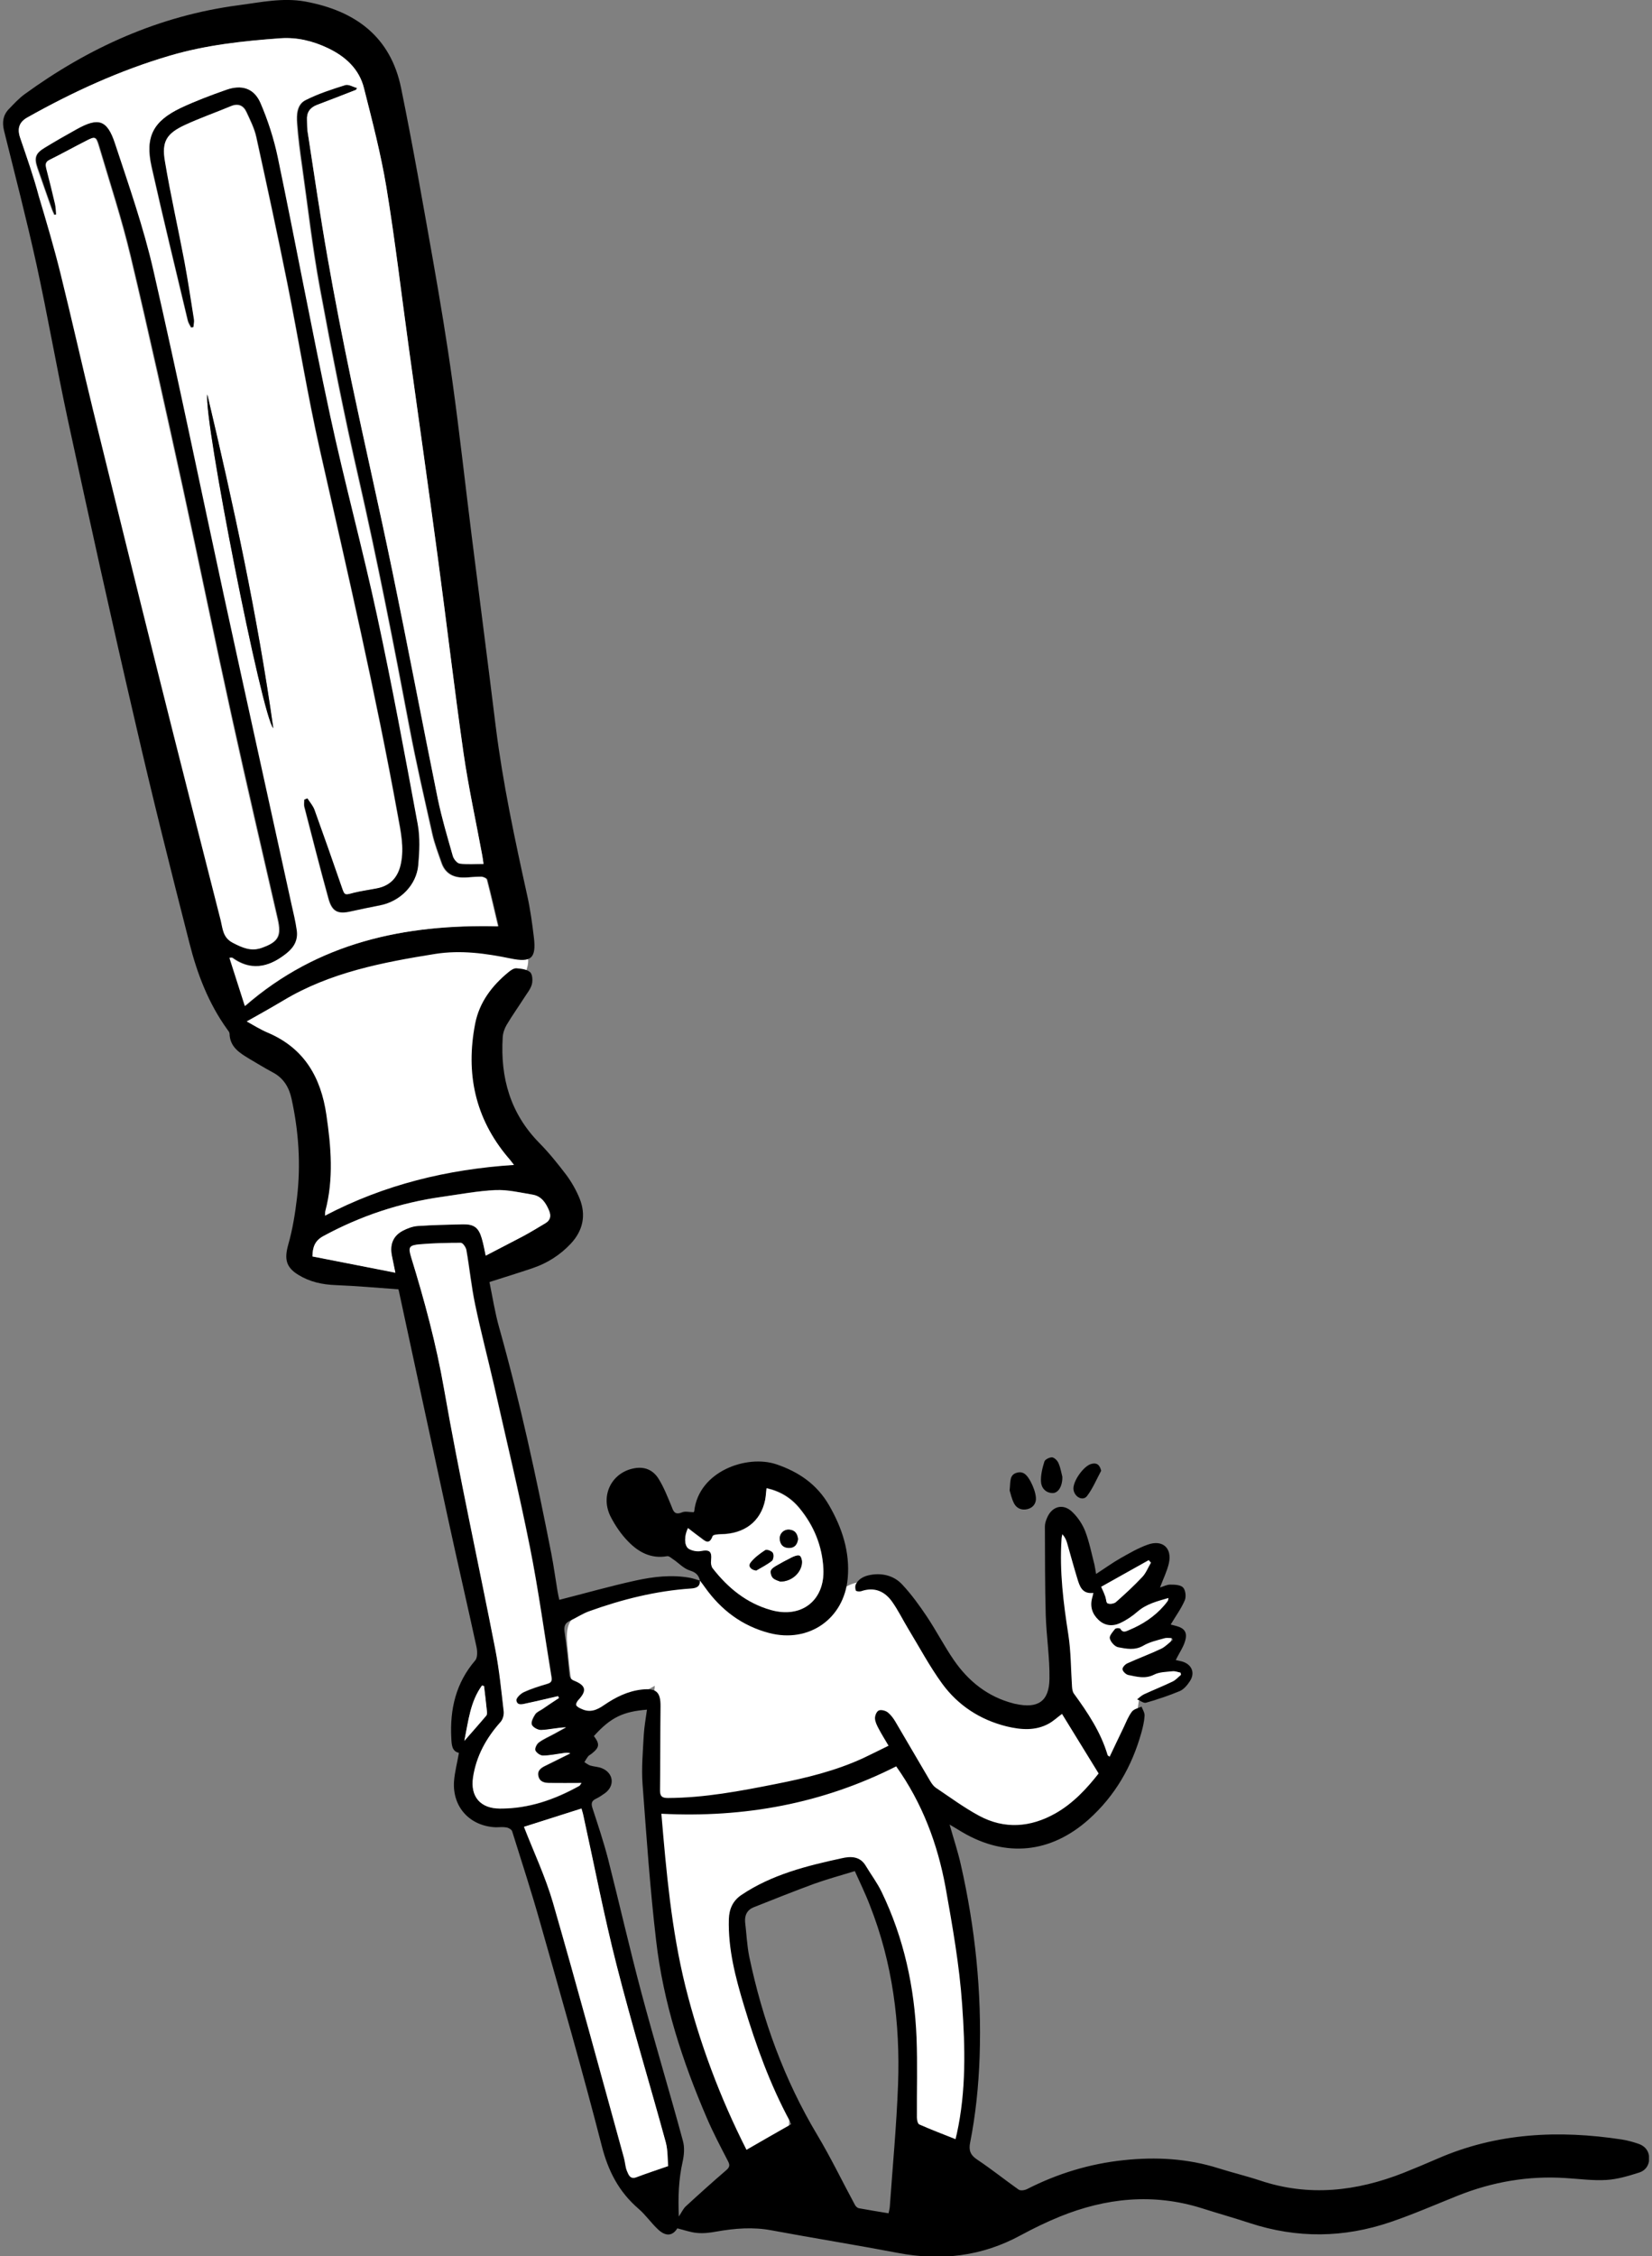
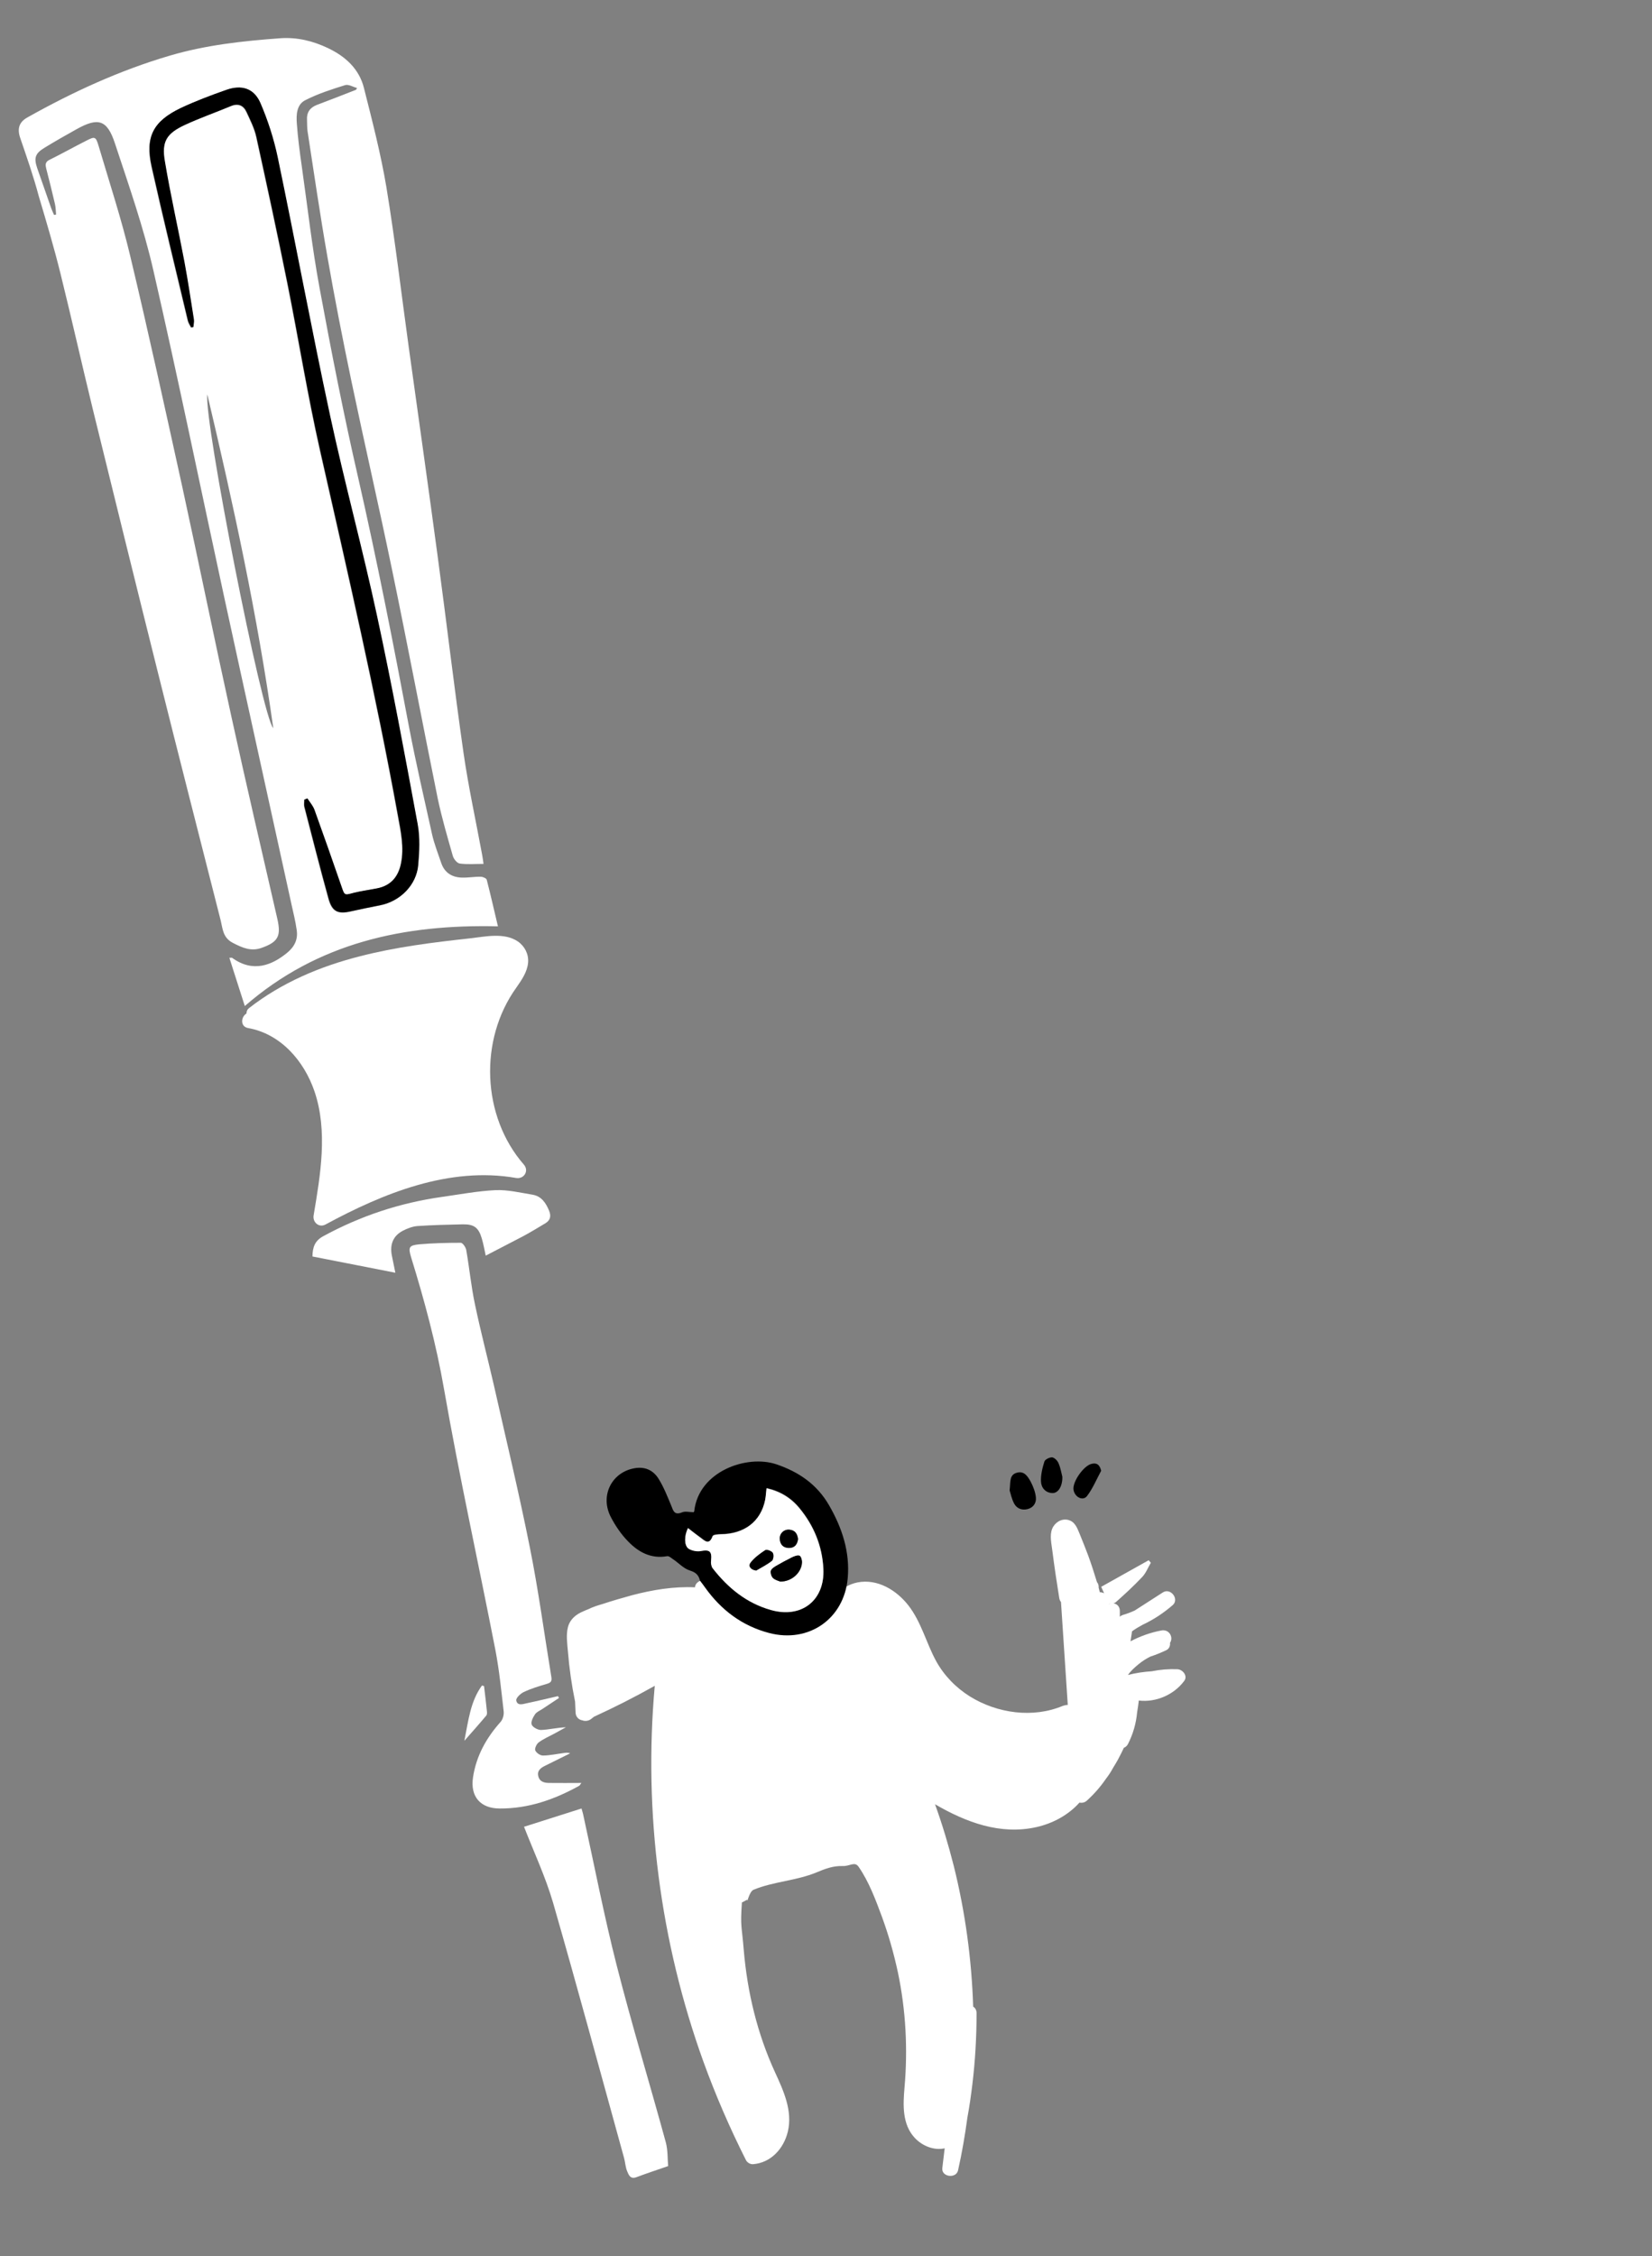
<svg xmlns="http://www.w3.org/2000/svg" width="274" height="374" viewBox="0 0 274 374" fill="none">
  <rect x="0" y="0" width="274" height="374" fill="#808080" stroke="none" />
  <g clip-path="url(#clip0_605_3481)">
    <path d="M87.591 159.552C87.703 158.15 87.028 156.831 85.876 156.046C83.626 154.531 80.448 155.26 77.945 155.541C71.815 156.214 65.656 156.972 59.695 158.514C53.058 160.197 46.703 162.89 41.275 167.126C40.994 167.35 40.882 167.659 40.882 167.996C39.954 168.557 39.813 170.155 41.135 170.408C46.562 171.362 50.443 175.878 52.158 180.899C54.408 187.519 53.142 194.756 52.018 201.46C51.821 202.582 52.889 203.564 53.986 202.975C63.519 197.813 74.515 193.325 85.594 195.261C86.916 195.485 87.788 194.083 86.888 193.045C79.886 185.022 79.436 172.343 85.622 163.732C86.494 162.47 87.45 161.151 87.591 159.552Z" fill="white" />
    <path d="M195.267 276.692C193.833 276.636 192.427 276.748 191.049 277.029C189.727 277.113 188.377 277.309 187.084 277.646C187.534 276.972 188.209 276.383 188.855 275.85C189.474 275.345 190.121 274.925 190.824 274.588C191.696 274.308 192.567 273.943 193.411 273.55C193.945 273.298 194.114 272.793 194.058 272.316C194.677 271.39 193.917 270.016 192.624 270.268C190.824 270.605 189.109 271.222 187.506 272.064C187.59 271.503 187.674 270.97 187.759 270.409C188.321 269.988 188.968 269.623 189.53 269.315C191.33 268.473 192.989 267.379 194.508 266.061C195.633 265.079 194.17 263.143 192.877 263.957C191.33 264.967 189.755 265.949 188.209 266.958C187.59 267.239 186.943 267.491 186.268 267.688C186.071 267.744 185.875 267.856 185.734 267.996V267.042C185.734 265.949 184.722 265.556 183.962 265.836C183.962 265.64 183.962 265.444 183.934 265.247C183.906 264.434 183.119 263.929 182.416 263.929C182.359 263.676 182.275 263.424 182.219 263.171C182.247 262.779 182.135 262.47 181.938 262.246C181.488 260.759 181.01 259.272 180.475 257.814C180.025 256.608 179.547 255.429 179.069 254.251C178.647 253.242 178.282 252.176 177.073 251.923C175.976 251.699 174.907 252.428 174.514 253.41C174.064 254.532 174.401 255.878 174.542 257.056C174.879 259.693 175.273 262.33 175.695 264.939C175.751 265.191 175.835 265.387 175.976 265.556L177.101 282.611C176.848 282.611 176.567 282.667 176.313 282.751C171.336 284.855 165.402 284.013 160.875 281.208C158.541 279.749 156.572 277.73 155.251 275.317C153.62 272.316 152.804 268.866 150.667 266.117C148.698 263.592 145.549 261.657 142.231 262.302C139.447 262.863 137.703 265.191 135.538 266.818C134.329 267.716 133.204 267.912 131.77 268.165C130.673 268.361 129.745 268.838 129.126 269.595C128.986 269.146 128.536 268.866 128.058 268.782C127.298 268.108 125.808 268.389 125.808 269.707C125.808 269.96 125.499 270.044 125.358 269.82C125.33 269.791 125.33 269.763 125.302 269.735C124.486 268.417 123.474 267.295 122.321 266.313C122.658 265.668 122.49 264.77 121.562 264.406C120.83 264.125 120.099 263.873 119.34 263.704C118.665 263.368 118.075 262.919 117.512 262.358C117.006 261.825 116.134 261.853 115.628 262.358C115.403 262.582 115.291 262.835 115.262 263.115C111.747 262.947 108.204 263.536 104.801 264.434C103.17 264.883 101.511 265.359 99.908 265.892C99.121 266.117 98.334 266.369 97.602 266.734C97.321 266.846 97.012 266.958 96.731 267.099C95.521 267.603 94.537 268.417 94.2 269.707C93.862 271.026 94.087 272.484 94.2 273.803C94.425 276.58 94.818 279.329 95.381 282.05L95.465 283.873C95.493 284.602 95.999 285.079 96.59 285.163C97.068 285.36 97.687 285.247 98.08 284.911C98.221 284.799 98.362 284.686 98.502 284.574C101.933 283.003 105.308 281.292 108.598 279.441C106.714 300.451 109.498 321.882 116.668 341.742C118.693 347.324 121.055 352.765 123.727 358.067C123.924 358.46 124.43 358.768 124.88 358.74C127.861 358.516 129.998 356.16 130.673 353.326C131.488 349.876 129.942 346.538 128.536 343.481C125.611 337.113 123.952 330.241 123.361 323.256C123.024 319.077 122.771 319.525 123.052 315.346C123.08 315.374 123.924 314.869 123.952 314.897C123.896 315.29 124.008 314.504 123.952 314.897C123.868 315.71 124.233 313.551 124.992 313.242C128.339 311.867 132.079 311.755 135.397 310.381C136.803 309.792 138.181 309.259 139.756 309.315C140.937 309.371 141.753 308.501 142.399 309.427C144.115 311.896 145.24 314.925 146.28 317.73C147.377 320.732 148.249 323.789 148.923 326.931C150.245 333.214 150.583 339.666 150.02 346.061C149.767 348.922 149.626 352.148 151.736 354.392C153.001 355.739 154.941 356.496 156.685 356.103L156.291 359.385C156.122 360.872 158.597 361.181 158.906 359.75C159.553 356.861 160.059 353.916 160.453 350.998C160.791 349.203 161.044 347.38 161.269 345.556C161.747 341.629 161.972 337.674 161.972 333.719C161.972 333.186 161.747 332.821 161.409 332.625C161.156 324.743 160.088 316.889 158.175 309.231C157.304 305.809 156.291 302.414 155.082 299.076C160.2 302.05 165.909 304.21 171.898 302.863C174.626 302.246 177.185 300.872 179.041 298.796C179.463 298.88 179.913 298.796 180.25 298.487C181.431 297.421 182.5 296.215 183.4 294.897C183.85 294.308 184.272 293.691 184.609 293.045C184.89 292.597 185.172 292.12 185.425 291.671C185.453 291.615 185.481 291.559 185.509 291.503C185.818 290.914 186.128 290.325 186.409 289.707C186.662 289.623 186.887 289.427 187.056 289.146C187.927 287.463 188.434 285.668 188.602 283.845C188.715 283.2 188.799 282.555 188.884 281.881C191.696 282.218 194.677 280.956 196.392 278.655C197.067 277.814 196.167 276.72 195.267 276.692Z" fill="white" />
-     <path d="M116.078 262.021C116.135 263.059 115.404 263.255 114.616 263.312C108.795 263.704 103.199 265.107 97.743 267.07C96.619 267.463 95.606 268.164 94.51 268.669C93.553 269.118 93.525 269.791 93.666 270.717C93.975 272.933 94.228 275.177 94.425 277.393C94.481 278.066 94.65 278.375 95.297 278.627C97.209 279.413 97.322 280.282 95.944 281.769C95.719 281.993 95.466 282.47 95.578 282.667C95.719 282.947 96.141 283.143 96.478 283.284C97.856 283.929 98.981 283.48 100.19 282.639C102.074 281.348 104.127 280.31 106.489 280.058C108.851 279.805 109.582 280.479 109.554 282.863C109.498 287.519 109.526 292.148 109.47 296.804C109.47 297.786 109.836 298.038 110.792 298.038C116.866 298.01 122.771 296.888 128.705 295.71C133.682 294.728 138.547 293.55 143.131 291.446C144.509 290.801 145.887 290.1 147.377 289.371C146.759 288.333 146.224 287.463 145.746 286.566C145.465 286.033 145.156 285.444 145.128 284.855C145.099 284.406 145.381 283.704 145.746 283.536C146.112 283.368 146.815 283.536 147.209 283.817C147.715 284.209 148.137 284.77 148.474 285.331C150.414 288.613 152.327 291.923 154.267 295.205C154.52 295.626 154.829 296.075 155.195 296.327C157.585 297.926 159.891 299.637 162.394 300.984C166.612 303.256 170.915 302.919 175.048 300.591C178.029 298.908 180.307 296.411 182.219 293.971C180.138 290.577 178.142 287.351 176.145 284.097C175.442 284.602 174.739 285.275 173.924 285.724C171.702 286.93 169.34 286.734 166.978 286.173C162.563 285.079 158.907 282.695 156.264 279.076C154.183 276.215 152.495 273.045 150.639 269.988C149.739 268.501 148.98 266.93 147.968 265.5C146.73 263.76 145.015 263.003 142.822 263.76C142.569 263.845 142.006 263.788 141.95 263.648C141.837 263.34 141.809 262.891 141.95 262.61C142.569 261.46 143.693 261.124 144.875 260.983C146.73 260.787 148.446 261.348 149.655 262.666C151.174 264.293 152.495 266.117 153.733 267.968C155.307 270.324 156.601 272.849 158.204 275.177C160.622 278.683 163.828 281.264 168.074 282.358C168.187 282.386 168.328 282.442 168.44 282.442C172.124 283.256 174.008 282.049 174.064 278.291C174.12 274.784 173.558 271.25 173.446 267.744C173.305 262.835 173.333 257.926 173.305 253.017C173.305 252.54 173.474 252.035 173.671 251.586C174.486 249.651 176.37 249.146 177.889 250.661C178.789 251.53 179.548 252.68 179.998 253.83C180.673 255.598 181.038 257.477 181.516 259.328C181.629 259.805 181.685 260.282 181.798 260.899C183.232 259.974 184.469 259.076 185.791 258.319C187.281 257.477 188.772 256.607 190.346 256.046C192.821 255.149 194.452 256.607 193.862 259.16C193.552 260.478 192.934 261.713 192.399 263.143C193.018 262.947 193.552 262.666 194.087 262.666C194.818 262.666 195.802 262.694 196.224 263.143C196.646 263.592 196.758 264.686 196.505 265.275C195.914 266.65 194.986 267.912 194.171 269.286C195.296 269.595 196.955 269.763 196.674 271.53C196.477 272.765 195.633 273.887 195.014 275.177C195.211 275.233 195.633 275.289 196.027 275.401C197.658 275.85 198.277 277.281 197.349 278.683C196.927 279.329 196.336 280.03 195.689 280.31C193.862 281.068 191.977 281.713 190.065 282.246C189.671 282.358 189.109 281.881 188.603 281.685C188.968 281.404 189.306 281.068 189.7 280.871C191.274 280.142 192.905 279.497 194.48 278.739C195.014 278.487 195.408 278.01 195.886 277.617C195.858 277.505 195.83 277.393 195.802 277.253C195.352 277.169 194.902 276.972 194.452 277.028C193.412 277.141 192.287 277.141 191.415 277.589C189.925 278.347 188.547 277.926 187.141 277.646C186.747 277.561 186.241 277.085 186.184 276.72C186.128 276.411 186.606 275.878 187 275.71C188.856 274.868 190.768 274.167 192.596 273.298C193.299 272.961 193.89 272.316 194.508 271.839C194.452 271.727 194.424 271.615 194.368 271.53C193.946 271.53 193.496 271.446 193.13 271.559C191.921 271.895 190.656 272.176 189.615 272.793C188.209 273.606 186.803 273.298 185.453 273.045C184.891 272.933 184.216 272.176 184.075 271.587C183.963 271.166 184.553 270.493 184.947 270.016C185.088 269.847 185.763 269.847 185.819 269.988C186.269 270.773 186.803 270.38 187.309 270.184C189.531 269.258 191.499 267.968 193.074 266.145C193.299 265.892 193.496 265.64 193.693 265.359C193.749 265.275 193.749 265.135 193.805 264.882C191.949 265.415 190.15 265.864 188.687 267.126C187.815 267.884 186.831 268.557 185.791 269.034C184.553 269.623 183.232 269.511 182.191 268.501C181.151 267.519 180.757 266.285 181.151 264.854C181.207 264.658 181.263 264.462 181.348 264.041C179.464 264.265 179.07 262.919 178.676 261.629C178.086 259.693 177.551 257.729 176.989 255.766C176.848 255.261 176.623 254.784 176.201 254.307C176.145 254.588 176.061 254.896 176.061 255.177C175.723 260.478 176.37 265.696 177.186 270.913C177.636 273.775 177.608 276.692 177.804 279.581C177.832 279.974 177.889 280.423 178.114 280.731C180.42 283.901 182.585 287.127 183.71 290.941C183.738 290.998 183.822 291.054 184.047 291.194C184.835 289.567 185.566 287.968 186.353 286.369C186.775 285.472 187.141 284.518 187.731 283.733C188.069 283.284 188.8 283.143 189.334 282.891C189.531 283.396 189.868 283.901 189.84 284.406C189.784 285.359 189.559 286.285 189.306 287.211C187.731 292.821 184.947 297.674 180.56 301.601C174.289 307.183 166.865 307.968 159.61 303.705C158.991 303.34 158.373 302.947 157.501 302.442C158.176 304.827 158.879 306.93 159.357 309.062C161.747 319.553 162.844 330.184 162.478 340.956C162.31 345.753 161.832 350.465 160.904 355.178C160.65 356.412 160.932 357.225 162.085 357.983C164.447 359.553 166.64 361.321 168.946 362.948C169.256 363.172 169.959 363.06 170.352 362.863C175.414 360.283 180.757 358.656 186.409 358.067C191.724 357.506 196.955 357.786 202.101 359.413C204.407 360.143 206.769 360.704 209.047 361.461C217.118 364.154 224.992 363.228 232.725 360.199C234.637 359.441 236.493 358.656 238.377 357.842C248.248 353.523 258.512 353.046 269.001 354.645C269.901 354.785 270.801 355.037 271.645 355.318C272.713 355.654 273.444 356.384 273.529 357.562C273.613 358.796 272.994 359.75 271.898 360.115C270.126 360.676 268.298 361.237 266.47 361.349C264.249 361.489 261.971 361.18 259.749 361.04C253.535 360.619 247.545 361.657 241.78 363.957C238.068 365.444 234.412 367.043 230.616 368.333C222.883 370.97 215.093 371.054 207.303 368.502C204.66 367.632 201.96 366.875 199.317 366.033C191.274 363.509 183.429 364.322 175.752 367.436C173.558 368.333 171.421 369.371 169.34 370.493C162.872 374.028 156.067 374.813 148.896 373.439C141.95 372.12 134.948 370.998 128.002 369.708C124.908 369.119 121.871 369.371 118.834 369.904C117.766 370.101 116.669 370.241 115.6 370.129C114.532 370.044 113.491 369.652 112.338 369.371C111.607 370.577 110.482 370.802 109.161 369.568C108.008 368.502 107.108 367.155 105.899 366.117C102.637 363.312 100.865 359.862 99.796 355.654C96.619 343.284 93.075 330.97 89.588 318.684C88.154 313.606 86.523 308.585 84.948 303.564C84.864 303.256 84.358 302.975 83.992 302.919C83.43 302.807 82.839 302.891 82.249 302.891C77.974 302.723 75.022 299.581 75.303 295.289C75.415 293.747 75.837 292.204 76.118 290.549C74.937 290.296 74.909 289.202 74.853 288.108C74.6 283.312 75.612 278.964 78.818 275.233C79.212 274.784 79.183 273.746 79.043 273.045C77.496 265.92 75.837 258.795 74.29 251.643C71.563 239.104 68.863 226.565 66.163 214.027C66.135 213.914 66.107 213.802 66.079 213.718C62.592 213.466 59.105 213.157 55.646 213.017C53.425 212.933 51.372 212.484 49.459 211.306C47.407 210.043 47.154 208.669 47.8 206.341C48.532 203.788 48.953 201.151 49.263 198.514C49.909 193.017 49.544 187.575 48.363 182.161C47.941 180.225 47.041 178.711 45.241 177.757C43.92 177.056 42.654 176.27 41.361 175.513C39.73 174.531 38.127 173.549 38.07 171.333C38.07 171.109 37.874 170.885 37.733 170.688C34.583 166.34 32.699 161.403 31.406 156.27C28.284 144.068 25.219 131.866 22.407 119.608C18.526 102.946 14.87 86.312 11.271 69.678C9.415 61.066 7.925 52.398 6.04 43.787C4.409 36.382 2.497 29.004 0.669 21.655C0.332 20.252 0.501 19.102 1.457 18.092C2.3 17.223 3.116 16.325 4.072 15.624C14.73 7.882 26.4 2.608 39.561 0.869C43.217 0.392 46.872 -0.421 50.612 0.252C58.88 1.767 64.785 6.031 66.529 14.614C68.469 24.095 70.129 33.633 71.816 43.142C72.997 49.846 74.122 56.578 75.05 63.31C76.231 71.781 77.159 80.281 78.227 88.78C79.549 99.327 80.927 109.874 82.221 120.421C83.402 129.874 85.398 139.159 87.451 148.472C87.957 150.744 88.267 153.044 88.548 155.373C88.97 158.879 88.07 159.58 84.695 158.879C80.59 158.037 76.456 157.448 72.181 158.121C63.436 159.524 54.774 161.179 47.041 165.807C45.016 167.014 42.964 168.164 40.911 169.314C42.035 169.931 43.217 170.688 44.51 171.221C50.5 173.802 53.228 178.627 54.128 184.77C54.915 190.099 55.365 195.429 53.959 200.73C53.903 200.927 53.931 201.123 53.903 201.516C63.745 196.355 74.178 193.83 85.258 193.101C84.92 192.68 84.611 192.231 84.245 191.838C78.762 185.331 77.215 177.869 78.818 169.65C79.521 166.116 81.602 163.395 84.33 161.151C84.695 160.842 85.23 160.478 85.651 160.506C86.439 160.562 87.395 160.674 87.929 161.151C88.323 161.516 88.379 162.553 88.21 163.171C88.013 163.928 87.423 164.629 87.001 165.302C86.017 166.845 84.948 168.332 84.02 169.903C83.655 170.52 83.402 171.305 83.374 172.007C82.98 178.655 84.639 184.573 89.448 189.454C91.079 191.109 92.541 192.932 93.947 194.784C94.819 195.962 95.578 197.308 96.141 198.683C97.237 201.432 96.703 203.984 94.65 206.172C92.907 208.024 90.797 209.37 88.407 210.184C86.101 210.969 83.739 211.698 81.18 212.512C81.686 214.952 82.08 217.533 82.783 220.029C86.27 232.4 88.97 244.938 91.444 257.533C91.838 259.581 92.119 261.629 92.457 263.676C92.541 264.237 92.682 264.798 92.766 265.191C97.069 264.097 101.202 262.919 105.421 261.993C108.373 261.348 111.41 260.983 114.476 261.544C115.038 261.657 115.572 261.853 116.135 262.021H116.078ZM59.218 14.586C59.161 14.698 59.077 14.81 59.021 14.923C56.855 15.764 54.718 16.578 52.553 17.419C51.4 17.868 50.837 18.681 50.922 19.916C50.95 20.533 50.922 21.178 51.006 21.767C52.075 28.696 53.087 35.652 54.296 42.553C55.505 49.453 56.855 56.353 58.289 63.226C60.483 73.661 62.901 84.068 65.039 94.531C67.626 107.125 70.016 119.776 72.603 132.399C73.25 135.597 74.206 138.766 75.106 141.908C75.247 142.413 75.809 143.114 76.259 143.17C77.496 143.339 78.79 143.227 80.196 143.227C80.112 142.637 80.055 142.189 79.971 141.74C78.93 136.102 77.693 130.492 76.878 124.825C75.331 114.026 74.066 103.17 72.603 92.343C71.056 80.814 69.397 69.313 67.823 57.784C66.585 48.864 65.545 39.916 64.082 31.024C63.183 25.498 61.748 20.056 60.37 14.642C59.583 11.472 57.277 9.397 54.381 7.994C51.906 6.816 49.263 6.171 46.507 6.367C40.32 6.816 34.133 7.461 28.144 9.256C19.848 11.669 12.03 15.259 4.494 19.495C3.172 20.252 2.807 21.318 3.341 22.833C4.438 26.059 5.562 29.257 6.547 32.511C7.812 36.774 9.078 41.038 10.146 45.33C12.002 52.819 13.689 60.365 15.517 67.854C19.061 82.385 22.66 96.887 26.288 111.389C29.718 125.134 33.234 138.851 36.721 152.567C37.086 153.942 37.058 155.401 38.745 156.27C40.32 157.084 41.726 157.701 43.442 157.112C46.254 156.13 46.788 155.148 46.113 152.287C43.554 141.123 40.967 129.959 38.492 118.766C35.708 106.115 33.121 93.437 30.365 80.758C27.581 67.995 24.769 55.203 21.732 42.496C20.27 36.325 18.273 30.266 16.473 24.179C15.995 22.581 15.827 22.581 14.392 23.31C12.368 24.348 10.343 25.47 8.29 26.48C7.559 26.844 7.643 27.321 7.784 27.938C8.262 29.874 8.768 31.809 9.218 33.745C9.359 34.334 9.331 34.951 9.415 35.54C9.302 35.568 9.19 35.568 9.078 35.596C8.909 35.231 8.712 34.867 8.599 34.474C7.812 32.286 7.053 30.098 6.294 27.882C5.675 26.115 5.928 25.386 7.503 24.46C9.246 23.394 11.018 22.384 12.79 21.402C16.389 19.411 17.879 19.831 19.173 23.731C21.451 30.715 23.897 37.672 25.556 44.825C29.662 62.693 33.318 80.702 37.227 98.626C40.939 115.737 44.707 132.848 48.475 149.959C48.785 151.333 49.094 152.708 49.319 154.11C49.544 155.681 48.953 156.943 47.716 157.925C45.241 159.917 42.12 161.291 38.605 158.739C38.548 158.711 38.464 158.739 38.155 158.739C39.026 161.46 39.87 164.096 40.714 166.733C52.834 156.186 67.176 153.157 82.699 153.521C82.108 151.025 81.518 148.416 80.843 145.807C80.786 145.555 80.196 145.302 79.858 145.302C78.818 145.302 77.778 145.471 76.765 145.443C75.106 145.415 73.869 144.657 73.306 143.058C72.744 141.459 72.125 139.86 71.76 138.205C70.438 132.371 69.088 126.536 67.991 120.674C65.348 106.761 62.648 92.876 59.499 79.075C57.108 68.668 55.056 58.205 53.115 47.714C51.878 41.038 51.119 34.25 50.163 27.517C49.825 25.161 49.516 22.833 49.347 20.477C49.234 19.018 49.291 17.307 50.753 16.578C52.862 15.54 55.112 14.782 57.361 14.081C57.812 13.941 58.571 14.418 59.218 14.586ZM131.208 352.12C131.123 351.924 131.095 351.755 131.011 351.615C127.721 345.528 125.387 339.048 123.39 332.428C121.984 327.772 120.747 323.06 120.887 318.123C120.943 316.412 121.562 315.065 122.968 314.111C128.03 310.717 133.795 309.287 139.616 308.024C141.078 307.688 142.625 307.66 143.581 309.259C144.453 310.717 145.493 312.092 146.224 313.606C149.908 321.236 151.68 329.371 152.017 337.786C152.186 342.19 152.045 346.594 152.074 350.998C152.074 351.391 152.214 352.036 152.467 352.148C154.436 353.018 156.432 353.775 158.485 354.589C158.569 354.252 158.626 353.943 158.71 353.635C160.257 346.566 160.088 339.385 159.582 332.288C159.132 325.78 157.979 319.273 156.826 312.821C155.504 305.64 152.973 298.88 148.643 292.793C136.438 298.964 123.474 301.348 109.695 300.647C110.51 310.24 111.354 319.862 113.688 329.287C116.05 338.712 119.453 347.772 123.812 356.356C126.343 354.897 128.733 353.523 131.208 352.12ZM141.781 310.156C139.307 310.914 137.141 311.503 135.032 312.26C131.686 313.494 128.367 314.813 125.049 316.131C123.952 316.552 123.474 317.449 123.587 318.628C123.812 320.535 123.896 322.442 124.262 324.294C126.455 334.757 130.055 344.715 135.566 353.915C137.816 357.674 139.728 361.657 141.809 365.5C141.922 365.725 142.203 365.977 142.428 366.033C144.059 366.342 145.69 366.594 147.377 366.875C147.462 366.454 147.546 366.173 147.574 365.893C148.052 359.105 148.699 352.316 148.952 345.528C149.318 335.374 148.052 325.388 144.284 315.851C143.525 313.859 142.569 311.923 141.781 310.156ZM92.71 281.46C92.682 281.376 92.625 281.292 92.597 281.18C90.882 281.573 89.138 281.993 87.423 282.358C86.748 282.498 85.82 282.835 85.68 281.881C85.623 281.488 86.382 280.731 86.917 280.507C88.154 279.946 89.476 279.525 90.797 279.132C91.472 278.936 91.613 278.627 91.501 277.982C90.32 270.829 89.335 263.62 87.929 256.495C86.129 247.463 83.964 238.487 81.939 229.511C80.927 225.107 79.774 220.731 78.846 216.299C78.227 213.297 77.918 210.24 77.384 207.21C77.299 206.761 76.793 206.032 76.484 206.032C74.206 206.032 71.9 206.088 69.622 206.285C67.879 206.425 67.738 206.761 68.244 208.444C70.438 215.625 72.378 222.834 73.7 230.268C76.231 244.742 79.409 259.104 82.221 273.522C82.867 276.888 83.205 280.338 83.599 283.733C83.655 284.294 83.458 285.023 83.092 285.444C80.73 288.108 79.071 291.11 78.509 294.644C78.002 297.842 79.746 299.806 82.952 299.806C87.704 299.834 92.035 298.319 96.112 296.047C96.225 295.991 96.281 295.822 96.478 295.57C94.594 295.57 92.907 295.598 91.191 295.57C90.376 295.57 89.56 295.402 89.335 294.448C89.11 293.466 89.785 293.045 90.544 292.681C91.922 292.007 93.272 291.334 94.622 290.661C94.172 290.493 93.778 290.577 93.413 290.633C92.316 290.801 91.191 291.026 90.094 291.026C89.645 291.026 88.998 290.549 88.829 290.156C88.689 289.819 89.054 289.09 89.42 288.838C90.179 288.277 91.079 287.912 91.922 287.435C92.597 287.07 93.244 286.706 93.919 286.341C92.485 286.397 91.135 286.734 89.785 286.79C89.251 286.818 88.407 286.341 88.239 285.892C88.07 285.444 88.492 284.686 88.801 284.181C89.054 283.789 89.588 283.592 90.01 283.312C90.882 282.667 91.782 282.049 92.71 281.46ZM110.82 359.049C110.707 357.927 110.764 356.468 110.398 355.122C107.726 345.36 104.774 335.654 102.271 325.865C100.162 317.618 98.559 309.259 96.731 300.956C96.619 300.507 96.478 300.058 96.422 299.806C93.075 300.871 89.898 301.881 86.889 302.835C88.492 306.958 90.46 311.082 91.697 315.402C95.775 329.483 99.6 343.621 103.48 357.73C103.677 358.46 103.677 359.245 103.986 359.918C104.239 360.479 104.493 361.293 105.505 360.928C107.108 360.311 108.711 359.778 110.82 359.049ZM98.503 287.772C99.515 289.118 99.431 289.651 98.137 290.689C97.94 290.857 97.687 290.942 97.547 291.138C97.322 291.418 97.125 291.783 96.928 292.092C97.237 292.288 97.547 292.54 97.884 292.653C98.531 292.849 99.206 292.849 99.824 293.101C101.765 293.887 102.018 295.991 100.359 297.225C99.881 297.561 99.403 297.898 98.868 298.151C98.081 298.515 98.025 298.964 98.278 299.749C99.178 302.498 100.106 305.275 100.837 308.081C102.721 315.486 104.408 322.919 106.377 330.297C108.57 338.516 111.045 346.65 113.266 354.869C113.576 355.963 113.463 357.253 113.21 358.375C112.563 361.265 112.451 364.154 112.591 367.408C113.098 366.65 113.351 366.061 113.773 365.697C115.966 363.677 118.188 361.685 120.465 359.722C121.084 359.189 121.056 358.824 120.718 358.179C119.509 355.851 118.3 353.551 117.26 351.138C113.182 341.685 110.004 331.924 108.823 321.657C107.811 313.045 107.22 304.378 106.574 295.738C106.377 293.073 106.63 290.352 106.77 287.66C106.855 286.229 107.108 284.826 107.305 283.396C103.452 283.704 101.343 284.602 98.503 287.772ZM80.561 208.136C82.699 207.014 84.78 205.976 86.832 204.854C88.07 204.181 89.279 203.451 90.488 202.722C91.304 202.245 91.416 201.544 91.079 200.674C90.544 199.384 89.813 198.262 88.351 198.01C86.298 197.673 84.245 197.168 82.192 197.252C79.212 197.392 76.259 197.953 73.306 198.374C66.36 199.356 59.808 201.544 53.621 204.882C52.243 205.639 51.85 206.705 51.822 208.248C56.377 209.146 60.877 210.015 65.573 210.941C65.32 209.763 65.151 208.921 64.982 208.052C64.645 206.256 65.207 204.854 66.81 203.984C67.57 203.592 68.441 203.255 69.285 203.199C71.76 203.031 74.262 202.975 76.765 202.918C78.621 202.862 79.409 203.451 79.915 205.275C80.196 206.256 80.365 207.238 80.561 208.136ZM182.641 263.031C182.979 263.76 183.175 264.181 183.344 264.602C183.485 264.995 183.485 265.668 183.738 265.752C184.103 265.892 184.778 265.808 185.088 265.556C186.606 264.237 188.097 262.863 189.475 261.376C190.093 260.731 190.431 259.805 190.909 259.02C190.796 258.88 190.656 258.739 190.543 258.599C187.815 260.114 185.144 261.629 182.641 263.031ZM80.28 279.469C80.168 279.441 80.055 279.413 79.943 279.413C78.002 282.078 77.693 285.247 77.018 288.585C78.368 287.042 79.521 285.724 80.674 284.378C80.814 284.209 80.786 283.901 80.758 283.676C80.618 282.274 80.449 280.871 80.28 279.469Z" fill="black" />
    <path d="M116.107 262.049C115.91 261.152 115.46 260.647 114.448 260.338C113.408 260.03 112.564 259.076 111.636 258.459C111.327 258.262 110.961 257.898 110.652 257.954C107.98 258.431 105.899 257.281 104.184 255.513C103.031 254.335 102.075 252.933 101.315 251.474C99.431 247.856 101.54 243.872 105.477 243.339C107.193 243.115 108.458 243.844 109.274 245.191C110.117 246.565 110.708 248.08 111.327 249.567C111.664 250.408 111.833 251.222 113.126 250.689C113.633 250.464 114.336 250.661 115.039 250.661C115.039 250.661 115.151 250.577 115.151 250.464C115.882 243.9 123.841 241.067 128.762 242.722C132.502 243.985 135.511 246.06 137.507 249.511C139.673 253.269 140.994 257.253 140.601 261.629C139.982 268.361 134.133 272.4 127.581 270.689C123.081 269.511 119.594 266.874 116.923 263.115C116.67 262.751 116.388 262.386 116.107 262.021C116.079 262.021 116.107 262.049 116.107 262.049ZM114.111 253.297C113.464 254.56 113.464 256.131 114.195 256.635C114.729 257 115.601 257.197 116.248 257.056C117.71 256.804 118.104 257.112 117.963 258.655C117.935 259.048 117.991 259.581 118.216 259.889C120.719 263.143 123.812 265.668 127.862 266.818C132.952 268.277 136.861 265.219 136.579 259.974C136.383 256.215 135.005 252.877 132.614 249.959C131.208 248.248 129.409 247.154 127.159 246.649C127.074 247.379 127.046 247.996 126.934 248.585C126.203 252.175 123.475 254.251 119.538 254.279C119.088 254.279 118.301 254.335 118.216 254.588C117.654 256.187 116.895 255.345 116.163 254.812C115.489 254.363 114.814 253.858 114.111 253.297Z" fill="black" />
    <path d="M167.455 247.042C167.624 245.64 167.371 244.49 168.636 244.125C169.873 243.76 170.464 244.742 170.942 245.584C171.364 246.397 171.729 247.323 171.814 248.221C171.898 249.118 171.42 249.904 170.408 250.156C169.452 250.38 168.636 250.044 168.186 249.202C167.793 248.417 167.596 247.519 167.455 247.042Z" fill="black" />
    <path d="M176.201 244.798C176.229 246.369 175.526 247.463 174.626 247.491C173.417 247.491 172.714 246.621 172.658 245.612C172.601 244.518 172.883 243.34 173.22 242.274C173.333 241.909 174.092 241.544 174.514 241.572C174.907 241.628 175.413 242.133 175.582 242.582C175.92 243.368 176.06 244.265 176.201 244.798Z" fill="black" />
    <path d="M182.641 243.788C181.881 245.191 181.263 246.706 180.307 247.968C179.632 248.865 178.254 248.192 178.057 246.958C177.832 245.64 179.772 242.891 181.094 242.638C181.938 242.442 182.388 242.806 182.641 243.788Z" fill="black" />
    <path d="M59.218 14.586C58.571 14.418 57.812 13.941 57.249 14.109C55 14.81 52.722 15.54 50.641 16.606C49.179 17.335 49.123 19.046 49.235 20.505C49.404 22.861 49.713 25.217 50.05 27.545C51.007 34.278 51.766 41.066 53.003 47.742C54.944 58.233 56.996 68.696 59.387 79.103C62.536 92.903 65.264 106.789 67.879 120.702C69.004 126.564 70.354 132.399 71.648 138.233C72.013 139.888 72.66 141.487 73.194 143.086C73.757 144.685 74.994 145.442 76.653 145.471C77.694 145.499 78.734 145.302 79.746 145.33C80.084 145.33 80.674 145.583 80.731 145.835C81.406 148.444 81.996 151.081 82.587 153.549C67.064 153.184 52.722 156.214 40.602 166.761C39.758 164.124 38.914 161.488 38.043 158.767C38.324 158.767 38.437 158.739 38.493 158.767C42.008 161.319 45.157 159.945 47.604 157.953C48.841 156.943 49.46 155.709 49.207 154.138C49.01 152.736 48.673 151.361 48.363 149.987C44.623 132.876 40.827 115.765 37.115 98.654C33.234 80.73 29.55 62.749 25.445 44.853C23.814 37.7 21.367 30.743 19.061 23.759C17.767 19.831 16.277 19.411 12.678 21.43C10.906 22.412 9.134 23.422 7.391 24.488C5.816 25.442 5.591 26.171 6.182 27.91C6.941 30.098 7.728 32.286 8.487 34.502C8.628 34.895 8.797 35.231 8.966 35.624C9.078 35.596 9.191 35.596 9.303 35.568C9.247 34.979 9.247 34.362 9.106 33.773C8.656 31.837 8.178 29.902 7.672 27.966C7.531 27.377 7.447 26.872 8.178 26.508C10.231 25.498 12.228 24.376 14.28 23.338C15.743 22.58 15.883 22.608 16.361 24.207C18.161 30.294 20.158 36.353 21.62 42.525C24.657 55.231 27.441 68.023 30.253 80.786C33.009 93.436 35.596 106.143 38.38 118.794C40.827 129.987 43.442 141.151 46.001 152.315C46.648 155.176 46.142 156.158 43.33 157.14C41.614 157.729 40.208 157.112 38.633 156.298C36.946 155.429 36.946 153.97 36.609 152.595C33.122 138.879 29.607 125.162 26.176 111.417C22.548 96.915 18.977 82.413 15.405 67.882C13.577 60.393 11.89 52.847 10.034 45.358C8.966 41.038 7.7 36.774 6.435 32.538C5.563 29.256 4.438 26.031 3.341 22.833C2.835 21.318 3.173 20.252 4.494 19.495C12.031 15.259 19.848 11.669 28.144 9.228C34.134 7.461 40.292 6.788 46.507 6.339C49.263 6.143 51.907 6.788 54.381 7.966C57.278 9.34 59.584 11.416 60.371 14.614C61.749 20.056 63.155 25.498 64.083 30.996C65.545 39.888 66.586 48.836 67.823 57.756C69.426 69.285 71.057 80.786 72.604 92.314C74.066 103.142 75.331 113.998 76.878 124.797C77.694 130.463 78.931 136.074 79.971 141.712C80.056 142.161 80.112 142.581 80.196 143.198C78.79 143.198 77.525 143.311 76.259 143.142C75.809 143.086 75.247 142.385 75.106 141.88C74.207 138.738 73.279 135.569 72.604 132.371C70.045 119.748 67.654 107.125 65.039 94.502C62.874 84.04 60.483 73.661 58.29 63.198C56.856 56.325 55.506 49.453 54.297 42.525C53.088 35.624 52.075 28.667 51.007 21.739C50.922 21.122 50.95 20.505 50.922 19.888C50.838 18.653 51.4 17.84 52.553 17.391C54.719 16.578 56.884 15.736 59.021 14.895C59.105 14.81 59.162 14.698 59.218 14.586ZM50.978 132.343C50.81 132.427 50.613 132.511 50.444 132.567C50.444 132.96 50.36 133.381 50.444 133.745C51.766 138.851 53.059 143.956 54.465 149.033C55.056 151.137 56.012 151.586 58.121 151.109C59.752 150.744 61.355 150.407 62.986 150.099C66.333 149.454 69.032 146.761 69.314 143.423C69.51 141.207 69.623 138.907 69.229 136.719C67.092 125.162 64.955 113.605 62.48 102.132C60.09 91.024 57.081 80.028 54.691 68.92C51.625 54.67 48.982 40.337 46.001 26.087C45.354 23.029 44.37 19.972 43.133 17.11C42.064 14.67 40.039 14.025 37.48 14.951C34.95 15.848 32.39 16.802 29.944 17.952C25.388 20.14 24.038 22.721 25.107 27.63C27.019 36.185 29.1 44.684 31.125 53.184C31.209 53.577 31.462 53.941 31.659 54.306C31.772 54.278 31.912 54.25 32.025 54.25C32.053 53.829 32.194 53.408 32.109 53.015C31.603 49.818 31.153 46.62 30.534 43.45C29.494 37.896 28.229 32.398 27.3 26.844C26.738 23.506 27.582 22.16 30.647 20.729C33.122 19.579 35.737 18.653 38.268 17.615C39.477 17.11 40.349 17.503 40.855 18.597C41.474 19.944 42.177 21.318 42.486 22.749C44.258 30.799 46.001 38.878 47.632 46.984C49.488 56.213 50.978 65.526 53.059 74.727C57.615 94.839 62.283 114.951 65.967 135.26C66.445 137.869 67.008 140.478 66.473 143.17C65.995 145.414 64.73 146.873 62.396 147.322C61.13 147.546 59.837 147.743 58.599 148.051C57.025 148.444 57.109 148.472 56.575 146.957C55.112 142.722 53.622 138.486 52.103 134.278C51.907 133.549 51.372 132.96 50.978 132.343ZM45.326 120.702C42.711 102.048 38.718 83.675 34.387 65.386C33.797 69.65 43.47 118.85 45.326 120.702Z" fill="white" />
    <path d="M92.709 281.46C91.781 282.077 90.881 282.666 89.953 283.284C89.531 283.564 89.025 283.76 88.744 284.153C88.407 284.658 88.013 285.415 88.182 285.864C88.35 286.313 89.194 286.762 89.728 286.762C91.078 286.706 92.428 286.369 93.862 286.313C93.187 286.678 92.54 287.042 91.866 287.407C91.022 287.856 90.122 288.249 89.363 288.81C88.997 289.062 88.66 289.819 88.772 290.128C88.941 290.549 89.588 290.998 90.038 290.998C91.134 290.998 92.259 290.745 93.356 290.605C93.75 290.549 94.115 290.465 94.565 290.633C93.215 291.306 91.838 291.979 90.488 292.653C89.728 293.017 89.053 293.466 89.278 294.42C89.503 295.373 90.319 295.542 91.134 295.542C92.822 295.57 94.537 295.542 96.421 295.542C96.224 295.794 96.168 295.963 96.056 296.019C91.95 298.291 87.647 299.805 82.895 299.777C79.689 299.777 77.974 297.814 78.452 294.616C78.986 291.082 80.645 288.08 83.035 285.415C83.401 284.995 83.598 284.265 83.542 283.704C83.148 280.282 82.811 276.86 82.164 273.494C79.352 259.076 76.174 244.714 73.643 230.24C72.35 222.806 70.409 215.597 68.188 208.416C67.681 206.733 67.822 206.425 69.566 206.256C71.843 206.06 74.149 206.004 76.427 206.004C76.736 206.004 77.243 206.733 77.327 207.182C77.861 210.211 78.142 213.269 78.789 216.27C79.717 220.702 80.87 225.078 81.883 229.482C83.907 238.459 86.073 247.435 87.872 256.467C89.307 263.592 90.263 270.801 91.444 277.954C91.556 278.627 91.416 278.908 90.741 279.104C89.419 279.497 88.097 279.889 86.86 280.479C86.326 280.731 85.566 281.46 85.623 281.853C85.791 282.807 86.719 282.47 87.366 282.33C89.11 281.965 90.825 281.544 92.54 281.152C92.625 281.264 92.653 281.348 92.709 281.46Z" fill="white" />
    <path d="M110.819 359.048C108.71 359.778 107.107 360.311 105.532 360.9C104.52 361.264 104.267 360.479 104.014 359.89C103.732 359.217 103.704 358.431 103.507 357.702C99.599 343.593 95.774 329.427 91.725 315.374C90.459 311.054 88.519 306.93 86.916 302.807C89.925 301.853 93.103 300.843 96.449 299.777C96.505 300.03 96.674 300.479 96.758 300.927C98.586 309.23 100.189 317.59 102.298 325.836C104.801 335.654 107.754 345.332 110.425 355.093C110.791 356.468 110.706 357.926 110.819 359.048Z" fill="white" />
    <path d="M80.562 208.136C80.365 207.238 80.197 206.257 79.915 205.303C79.381 203.48 78.622 202.919 76.766 202.947C74.263 203.003 71.788 203.059 69.285 203.227C68.442 203.283 67.57 203.62 66.811 204.012C65.208 204.854 64.645 206.257 64.983 208.08C65.152 208.921 65.32 209.763 65.573 210.969C60.877 210.043 56.378 209.174 51.822 208.276C51.85 206.733 52.216 205.667 53.622 204.91C59.809 201.544 66.333 199.384 73.307 198.402C76.26 197.982 79.24 197.421 82.193 197.28C84.218 197.196 86.299 197.701 88.352 198.038C89.814 198.29 90.545 199.412 91.079 200.702C91.417 201.544 91.304 202.245 90.489 202.75C89.28 203.48 88.07 204.209 86.833 204.882C84.78 205.948 82.727 207.014 80.562 208.136Z" fill="white" />
    <path d="M182.641 263.031C185.143 261.629 187.843 260.114 190.515 258.627C190.627 258.768 190.768 258.908 190.88 259.048C190.402 259.834 190.065 260.759 189.446 261.404C188.068 262.863 186.578 264.238 185.059 265.584C184.75 265.836 184.103 265.921 183.709 265.78C183.456 265.696 183.484 265.023 183.316 264.63C183.175 264.181 182.978 263.761 182.641 263.031Z" fill="white" />
    <path d="M80.28 279.469C80.448 280.871 80.617 282.246 80.758 283.648C80.786 283.873 80.786 284.209 80.673 284.35C79.549 285.696 78.367 287.015 77.018 288.557C77.692 285.219 78.002 282.05 79.942 279.385C80.083 279.441 80.167 279.469 80.28 279.469Z" fill="white" />
    <path d="M114.11 253.297C114.813 253.83 115.46 254.363 116.135 254.868C116.866 255.401 117.597 256.243 118.188 254.644C118.272 254.42 119.059 254.363 119.509 254.335C123.446 254.307 126.174 252.232 126.905 248.641C127.018 248.052 127.046 247.435 127.13 246.706C129.38 247.21 131.18 248.304 132.586 250.016C134.976 252.905 136.354 256.271 136.551 260.03C136.832 265.303 132.923 268.333 127.833 266.874C123.784 265.724 120.719 263.199 118.188 259.946C117.963 259.637 117.878 259.104 117.935 258.711C118.103 257.14 117.71 256.832 116.219 257.112C115.572 257.225 114.701 257.056 114.166 256.692C113.463 256.131 113.491 254.56 114.11 253.297ZM129.408 262.161C131.292 262.19 132.923 260.703 133.036 259.02C133.064 258.627 132.867 257.954 132.614 257.87C132.248 257.758 131.714 257.982 131.32 258.178C130.42 258.627 129.521 259.104 128.677 259.609C128.339 259.805 127.918 260.114 127.861 260.422C127.805 260.787 127.974 261.348 128.255 261.6C128.621 261.937 129.183 262.077 129.408 262.161ZM125.415 260.338C126.287 259.805 127.243 259.356 128.03 258.739C128.283 258.543 128.368 257.729 128.171 257.421C127.974 257.112 127.186 256.804 126.933 256.972C126.062 257.533 125.162 258.206 124.515 259.02C124.037 259.609 124.515 260.198 125.415 260.338ZM132.361 255.121C132.276 254.251 131.883 253.634 130.927 253.578C130.027 253.522 129.324 254.195 129.352 255.093C129.38 256.018 129.914 256.579 130.842 256.607C131.742 256.607 132.22 256.046 132.361 255.121Z" fill="white" />
    <path d="M50.978 132.343C51.372 132.96 51.906 133.549 52.159 134.222C53.678 138.43 55.168 142.666 56.631 146.901C57.165 148.444 57.109 148.416 58.655 147.995C59.893 147.687 61.186 147.518 62.452 147.266C64.786 146.845 66.079 145.387 66.529 143.114C67.092 140.45 66.501 137.813 66.023 135.204C62.339 114.895 57.671 94.811 53.115 74.671C51.035 65.498 49.544 56.157 47.688 46.929C46.057 38.822 44.313 30.771 42.542 22.693C42.233 21.262 41.529 19.888 40.911 18.541C40.405 17.447 39.533 17.055 38.324 17.559C35.793 18.625 33.206 19.523 30.703 20.673C27.61 22.104 26.766 23.45 27.357 26.788C28.285 32.342 29.55 37.868 30.59 43.394C31.181 46.564 31.659 49.762 32.165 52.959C32.221 53.352 32.109 53.773 32.081 54.194C31.968 54.222 31.828 54.25 31.715 54.25C31.547 53.885 31.294 53.52 31.181 53.128C29.156 44.6 27.075 36.101 25.163 27.574C24.066 22.665 25.416 20.084 30 17.896C32.446 16.746 34.977 15.792 37.536 14.895C40.067 13.997 42.12 14.614 43.189 17.055C44.426 19.916 45.41 22.973 46.057 26.031C49.038 40.309 51.681 54.614 54.746 68.864C57.137 79.972 60.146 90.968 62.536 102.076C65.011 113.549 67.148 125.106 69.285 136.663C69.679 138.823 69.566 141.151 69.37 143.367C69.088 146.705 66.361 149.398 63.042 150.043C61.411 150.352 59.78 150.716 58.177 151.053C56.068 151.53 55.112 151.081 54.522 148.977C53.115 143.9 51.822 138.795 50.5 133.689C50.416 133.325 50.5 132.904 50.5 132.511C50.613 132.511 50.809 132.427 50.978 132.343Z" fill="black" />
-     <path d="M45.325 120.702C43.469 118.822 33.767 69.649 34.386 65.386C38.716 83.703 42.71 102.048 45.325 120.702Z" fill="black" />
    <path d="M129.408 262.162C129.183 262.049 128.62 261.937 128.227 261.601C127.946 261.348 127.777 260.787 127.833 260.422C127.889 260.114 128.311 259.805 128.649 259.609C129.52 259.104 130.392 258.627 131.292 258.178C131.686 257.982 132.248 257.758 132.586 257.87C132.839 257.954 133.035 258.627 133.007 259.02C132.923 260.703 131.292 262.19 129.408 262.162Z" fill="black" />
    <path d="M125.415 260.338C124.515 260.198 124.037 259.609 124.515 258.992C125.162 258.179 126.033 257.533 126.933 256.944C127.186 256.804 127.974 257.085 128.171 257.393C128.367 257.702 128.283 258.515 128.03 258.712C127.214 259.357 126.286 259.834 125.415 260.338Z" fill="black" />
    <path d="M132.36 255.121C132.248 256.047 131.77 256.608 130.813 256.58C129.885 256.552 129.379 256.019 129.323 255.065C129.295 254.167 129.998 253.494 130.898 253.55C131.882 253.634 132.248 254.251 132.36 255.121Z" fill="black" />
  </g>
  <defs>
    <clipPath id="clip0_605_3481">
      <rect width="273" height="374" fill="white" transform="translate(0.5)" />
    </clipPath>
  </defs>
</svg>